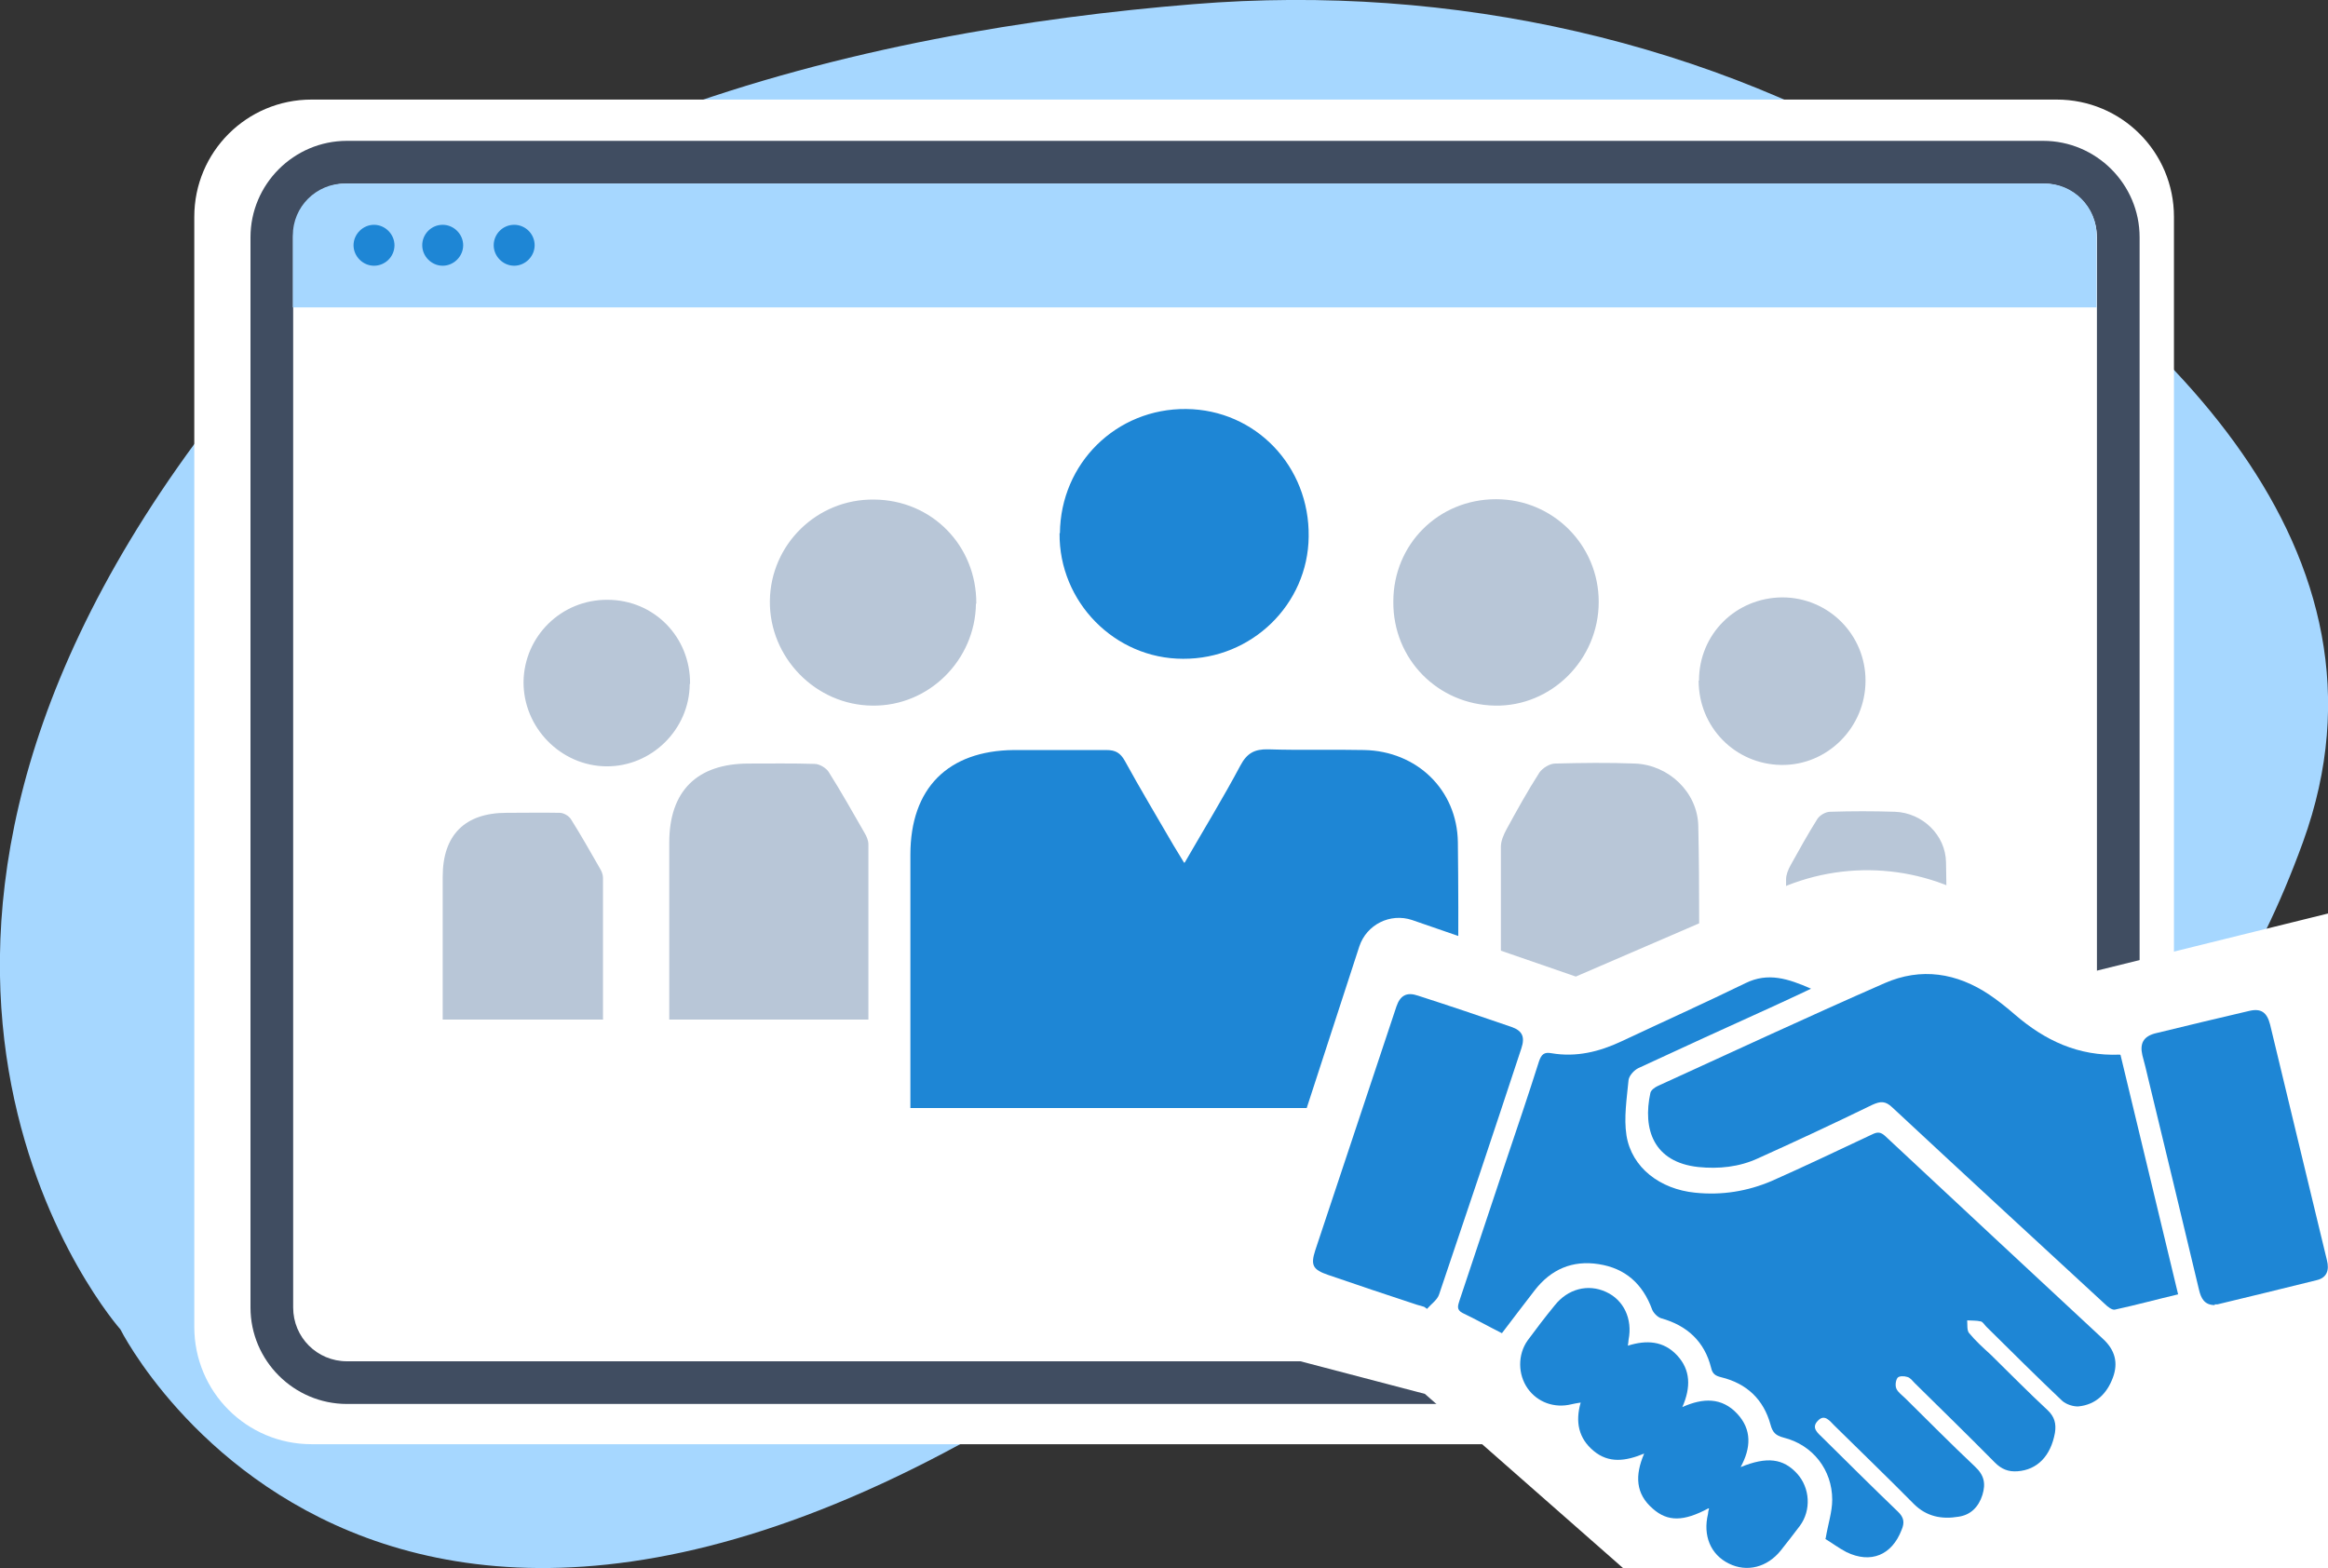
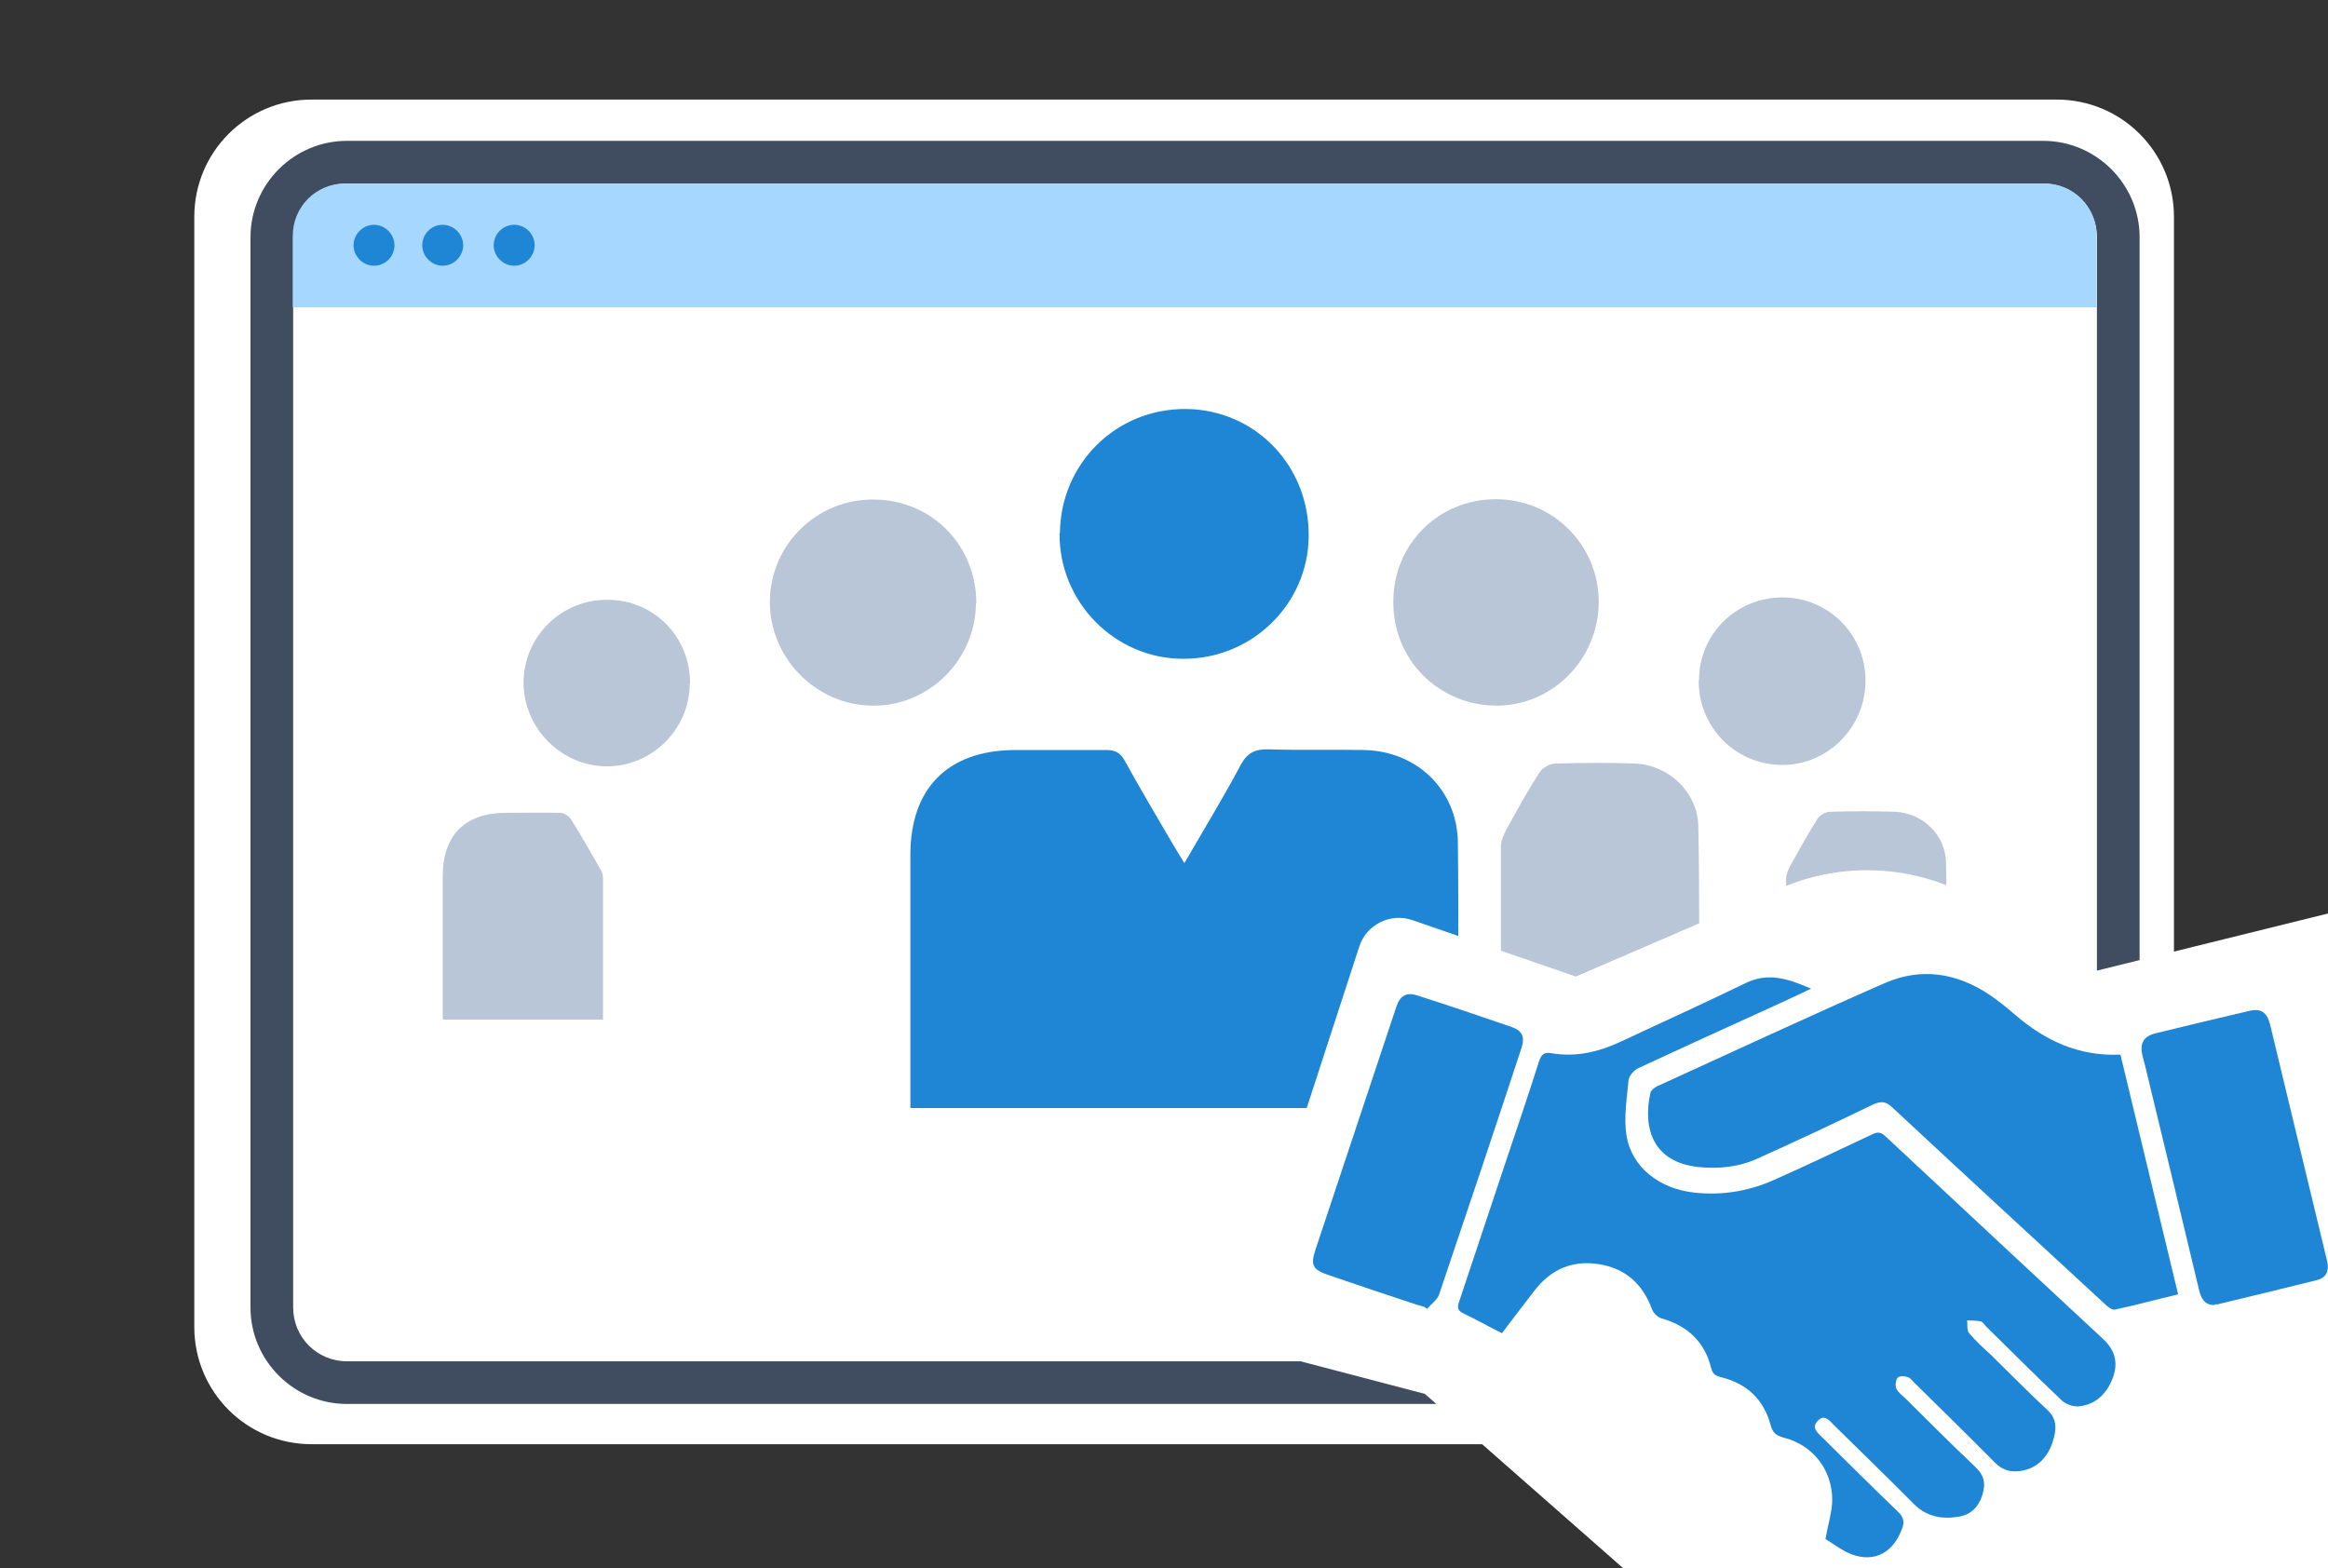
<svg xmlns="http://www.w3.org/2000/svg" id="Layer_1" data-name="Layer 1" version="1.1" viewBox="0 0 671 452" width="671" height="452">
  <rect x="0" y="0" width="671" height="452" fill="#333333" stroke="none" />
  <defs>
    <style type="text/css">
      .cls-1, .cls-2, .cls-3, .cls-4, .cls-5, .cls-6, .cls-7 {
        stroke-width: 0px;
      }

      .cls-1, .cls-2, .cls-5 {
        fill-rule: evenodd;
      }

      .cls-1, .cls-7 {
        fill: #fff;
      }

      .cls-2 {
        fill: #a6d7ff;
      }

      .cls-3 {
        fill: #404d61;
      }

      .cls-4 {
        fill: #b8c6d7;
      }

      .cls-5, .cls-6 {
        fill: #1e86d5;
      }
    </style>
  </defs>
  <g id="Layer_1-2" data-name="Layer 1">
    <g>
-       <path class="cls-2" d="M499.8,334.3s110.2,56.6,164-91.6c30.5-84.1-41.2-150.8-109-192.8C493.7,12.1,418.8-4.9,344,1.2,251.3,8.7,123.3,36.4,56.3,127.6c-112.6,153.2-21.6,255.6-21.6,255.6,0,0,83,166.3,318.9-18.2,0,0,67.2-55.2,146.2-30.7Z" />
      <g>
        <path class="cls-1" d="M592.8,416.3H89.8c-18.7,0-33.8-15.1-33.8-33.8V62.5c0-18.7,15.1-33.8,33.8-33.8h503c18.7,0,33.8,15.1,33.8,33.8v320c0,18.7-15.1,33.8-33.8,33.8Z" />
        <path class="cls-3" d="M588.9,404.7H100c-15.3,0-27.8-12.5-27.8-27.8V68.4c0-15.3,12.5-27.8,27.8-27.8h488.9c15.3,0,27.8,12.5,27.8,27.8v308.5c0,15.3-12.5,27.8-27.8,27.8ZM100,52.9c-8.6,0-15.5,6.9-15.5,15.5v308.5c0,8.6,6.9,15.5,15.5,15.5h488.9c8.6,0,15.5-6.9,15.5-15.5V68.4c0-8.6-6.9-15.5-15.5-15.5H100Z" />
      </g>
      <g>
        <path class="cls-2" d="M589.4,52.9H99.4c-8.3,0-15,6.7-15,15v20.7h519.9v-20.7c0-8.3-6.7-15-15-15Z" />
        <path class="cls-5" d="M113.7,70.7c0,3.3-2.7,5.9-5.9,5.9s-5.9-2.7-5.9-5.9,2.7-5.9,5.9-5.9,5.9,2.7,5.9,5.9ZM127.6,64.8c-3.3,0-5.9,2.7-5.9,5.9s2.7,5.9,5.9,5.9,5.9-2.7,5.9-5.9-2.7-5.9-5.9-5.9ZM148.2,64.8c-3.3,0-5.9,2.7-5.9,5.9s2.7,5.9,5.9,5.9,5.9-2.7,5.9-5.9c0-3.3-2.7-5.9-5.9-5.9Z" />
      </g>
    </g>
  </g>
  <g>
    <path class="cls-6" d="M341.5,248.6c5.6-9.7,11.1-18.7,16-27.9,1.9-3.6,4.1-4.8,8.1-4.7,9.2.3,18.4,0,27.6.2,15.1.3,26.8,11.4,27,26.6.3,24.9,0,49.7,0,74.6,0,.6-.2,1.2-.3,2h-157.5c0-1.5,0-2.9,0-4.3,0-22.9,0-45.8,0-68.7,0-19.2,10.8-30,29.8-30.2,8.9,0,17.8,0,26.7,0,2.6,0,4,.8,5.3,3.1,4.5,8.2,9.3,16.2,14,24.3.9,1.5,1.8,3,3.1,5.1Z" />
    <path class="cls-6" d="M305.5,153.7c.2-20.2,16.3-36,36.4-35.8,20,.2,35.6,16.5,35.3,36.8-.2,19.5-16.4,35.3-36.2,35.2-19.7,0-35.8-16.4-35.6-36.2Z" />
-     <path class="cls-4" d="M250.4,293.9h-57.5c0-2.2,0-4.3,0-6.3,0-14.9,0-29.8,0-44.7,0-14.9,8-22.8,22.9-22.8,6.3,0,12.7-.1,19,.1,1.4,0,3.4,1.2,4.1,2.4,3.6,5.7,6.9,11.6,10.3,17.5.6,1,1.1,2.2,1.1,3.3,0,16.7,0,33.4,0,50.5Z" />
    <path class="cls-4" d="M489.2,293.8h-56.2c-.1-.8-.4-1.5-.4-2.2,0-15.8,0-31.7,0-47.5,0-1.7.8-3.5,1.6-5,3-5.5,6.1-11.1,9.5-16.4.9-1.3,3-2.6,4.5-2.6,7.7-.2,15.4-.3,23.1,0,9.7.4,18,8.3,18.2,18,.4,17.9.2,35.9.2,53.8,0,.6-.3,1.1-.4,1.9Z" />
    <path class="cls-4" d="M281.3,174c-.2,16.3-13.6,29.6-29.8,29.4-16.4-.1-29.8-13.9-29.6-30.2.2-16.3,13.6-29.4,30-29.2,16.7.1,29.6,13.3,29.5,30Z" />
    <path class="cls-4" d="M173.9,293.9h-46.3c0-1.8,0-3.5,0-5.1,0-12,0-24,0-36.1,0-12,6.4-18.4,18.4-18.4,5.1,0,10.2-.1,15.3,0,1.2,0,2.7.9,3.3,1.9,2.9,4.6,5.6,9.4,8.3,14.1.5.8.9,1.8.9,2.7,0,13.5,0,26.9,0,40.8Z" />
    <path class="cls-4" d="M198.8,197.2c-.1,13.1-11,23.8-24,23.7-13.2-.1-24-11.2-23.9-24.4.2-13.1,10.9-23.7,24.2-23.6,13.4,0,23.9,10.7,23.8,24.2Z" />
    <path class="cls-4" d="M401.6,173.4c0-16.5,13-29.5,29.6-29.5,16.4,0,29.6,13.2,29.6,29.6,0,16.6-13.6,30.2-29.9,29.9-16.5-.3-29.4-13.4-29.3-29.9Z" />
    <path class="cls-4" d="M560.7,293.8h-45.6c-.1-.6-.3-1.2-.3-1.8,0-12.8,0-25.7,0-38.5,0-1.4.6-2.8,1.3-4.1,2.5-4.5,5-9,7.7-13.3.7-1.1,2.4-2.1,3.7-2.1,6.2-.2,12.5-.2,18.7,0,7.9.3,14.6,6.7,14.7,14.6.3,14.5.1,29.1.1,43.6,0,.5-.2.9-.4,1.5Z" />
    <path class="cls-4" d="M489.7,196.2c0-13.4,10.6-23.9,24-24,13.3,0,24,10.7,24,24,0,13.5-11,24.5-24.3,24.3-13.3-.2-23.8-10.9-23.8-24.3Z" />
  </g>
  <path class="cls-7" d="M410.7,401.8l-56.1-14.7,37.2-114.3c2.1-6.3,8.9-9.7,15.2-7.6l47.2,16.3,59.1-25.5c20.1-8.7,43.3-6.3,61.2,6.5l25.8,18.3,70.8-17.5v188.7h-203.3l-57.1-50.2Z" />
  <g>
    <path class="cls-6" d="M526.2,443.5c.7-4.2,1.9-7.7,1.9-11.2,0-8.6-5.6-15.8-14-17.9-2.3-.6-3.2-1.5-3.8-3.8-2-7.2-6.8-11.8-14.2-13.6-1.6-.4-2.5-.9-2.9-2.7-1.9-7.6-6.9-12.2-14.4-14.3-1-.3-2.2-1.5-2.6-2.5-2.7-7.4-7.7-11.9-15.4-13.1-7.6-1.2-13.8,1.5-18.5,7.6-3.1,4-6.2,8.1-9.4,12.3-3.8-1.9-7.5-4-11.3-5.8-2-1-1.3-2.3-.9-3.7,4.4-13.2,8.8-26.4,13.2-39.6,3.3-9.8,6.6-19.5,9.7-29.3.7-2,1.5-2.7,3.6-2.3,7.1,1.2,13.7-.4,20.1-3.4,11.9-5.6,23.9-11,35.8-16.8,6.5-3.2,12.3-1.3,18.9,1.6-4.2,2-7.9,3.7-11.6,5.4-12.8,5.8-25.5,11.6-38.2,17.5-1.2.6-2.6,2.1-2.8,3.4-.5,5.3-1.4,10.9-.6,16,1.5,9.3,9.7,15.5,19.8,16.5,7.7.8,15.1-.4,22.1-3.4,9.7-4.3,19.3-8.9,28.9-13.4,1.6-.8,2.5-.7,3.8.5,20.9,19.5,41.8,39,62.7,58.4,3.5,3.2,4.5,6.9,2.9,11.2-1.7,4.6-4.9,7.8-9.9,8.3-1.5.1-3.6-.6-4.7-1.6-7.4-7-14.6-14.2-21.9-21.4-.5-.5-1-1.4-1.6-1.5-1.3-.3-2.6-.2-3.9-.3.1,1.2-.1,2.8.5,3.6,1.9,2.3,4.1,4.3,6.3,6.3,5.5,5.4,10.8,10.8,16.4,16,2,1.9,2.5,3.9,2.1,6.5-1.2,6.7-5.1,10.7-10.8,11.1-2.6.2-4.6-.6-6.5-2.5-7.6-7.7-15.4-15.3-23.1-22.9-.7-.7-1.3-1.6-2.2-1.8-.9-.3-2.4-.3-2.8.3-.5.7-.7,2.2-.3,3.1.5,1.1,1.7,1.9,2.6,2.8,6.7,6.6,13.2,13.2,20,19.6,2.7,2.5,3.2,4.9,2.2,8.2-1.1,3.5-3.4,5.8-6.9,6.3-4.8.8-9.2,0-12.9-3.7-7.5-7.6-15.3-15.1-22.9-22.6-1.3-1.3-2.8-3.4-4.7-1.4-2.1,2.1,0,3.6,1.4,5,7.2,7.1,14.3,14.2,21.6,21.2,1.8,1.7,2,3.2,1.1,5.3-2.8,7.3-8.9,9.8-15.9,6.4-2.3-1.2-4.4-2.8-6.1-3.8Z" />
    <path class="cls-6" d="M611.2,304.1c5.6,23.1,11,45.9,16.6,69-6.3,1.5-12.2,3.1-18.2,4.4-.8.2-2.1-.8-2.9-1.6-20.5-18.9-40.9-37.7-61.3-56.7-2-1.9-3.4-1.8-5.8-.7-10.9,5.3-21.8,10.4-32.9,15.4-5.4,2.5-11.3,3.1-17.2,2.5-12.9-1.4-16.1-10.9-13.8-21.4.2-.8,1.3-1.6,2.2-2,21.7-9.9,43.4-20,65.3-29.6,10.5-4.6,20.8-3,30.3,3.4,2.5,1.7,5,3.7,7.3,5.7,8.6,7.4,18.2,12,30.2,11.5Z" />
    <path class="cls-6" d="M410.5,376.7c-.7-.2-1.4-.4-2.1-.6-8.6-2.8-17.1-5.7-25.6-8.6-4.4-1.5-5.1-2.8-3.7-7.1,7.8-23.4,15.6-46.9,23.4-70.3,1.1-3.2,3-4.2,6.2-3.1,9,2.9,17.9,5.9,26.9,9,3.2,1.1,4,2.9,2.9,6.2-7.8,23.7-15.7,47.3-23.7,70.9-.5,1.6-2.3,2.8-3.5,4.2-.2-.2-.5-.4-.7-.5Z" />
    <path class="cls-6" d="M638.4,376.2c-3,0-4-1.9-4.6-4.5-4.8-20.2-9.7-40.4-14.6-60.7-.5-2.3-1.1-4.5-1.7-6.8-.8-3.4.3-5.4,3.6-6.3,9.1-2.2,18.1-4.4,27.2-6.5,3.4-.8,5.1.4,6,3.9,5.5,22.7,10.9,45.4,16.4,68,.7,2.8,0,5-2.9,5.7-9.6,2.4-19.2,4.7-28.7,7-.2,0-.4,0-.8,0Z" />
-     <path class="cls-6" d="M492.4,434.8c-7.1,3.8-11.7,3.9-16,.1-5-4.3-5.2-9.6-2.5-15.9-5.3,2.2-10.2,2.9-14.6-.8-4.3-3.6-5.3-8.3-3.7-13.9-1.2.2-1.9.3-2.7.5-4.9,1.2-9.8-.6-12.6-4.6-2.8-4-2.9-9.7,0-13.8,2.5-3.4,5.1-6.8,7.8-10.1,3.8-4.8,9.6-6.3,14.8-3.9,5.1,2.3,7.7,7.8,6.5,13.8,0,.4-.1.8-.2,1.7,5.4-1.7,10.3-1.4,14.2,2.8,3.9,4.2,4,9.2,1.5,14.9,6-2.7,11.4-2.8,15.8,1.9,4.3,4.6,4,9.9,1,15.4,7.6-3.1,12.3-2.5,16.3,1.9,3.7,4.1,4.1,10.5.8,15-1.8,2.4-3.6,4.7-5.5,7.1-3.9,4.9-9.8,6.4-15,3.8-5.3-2.6-7.5-8.1-6-14.3,0-.4.1-.8.3-1.6Z" />
  </g>
</svg>